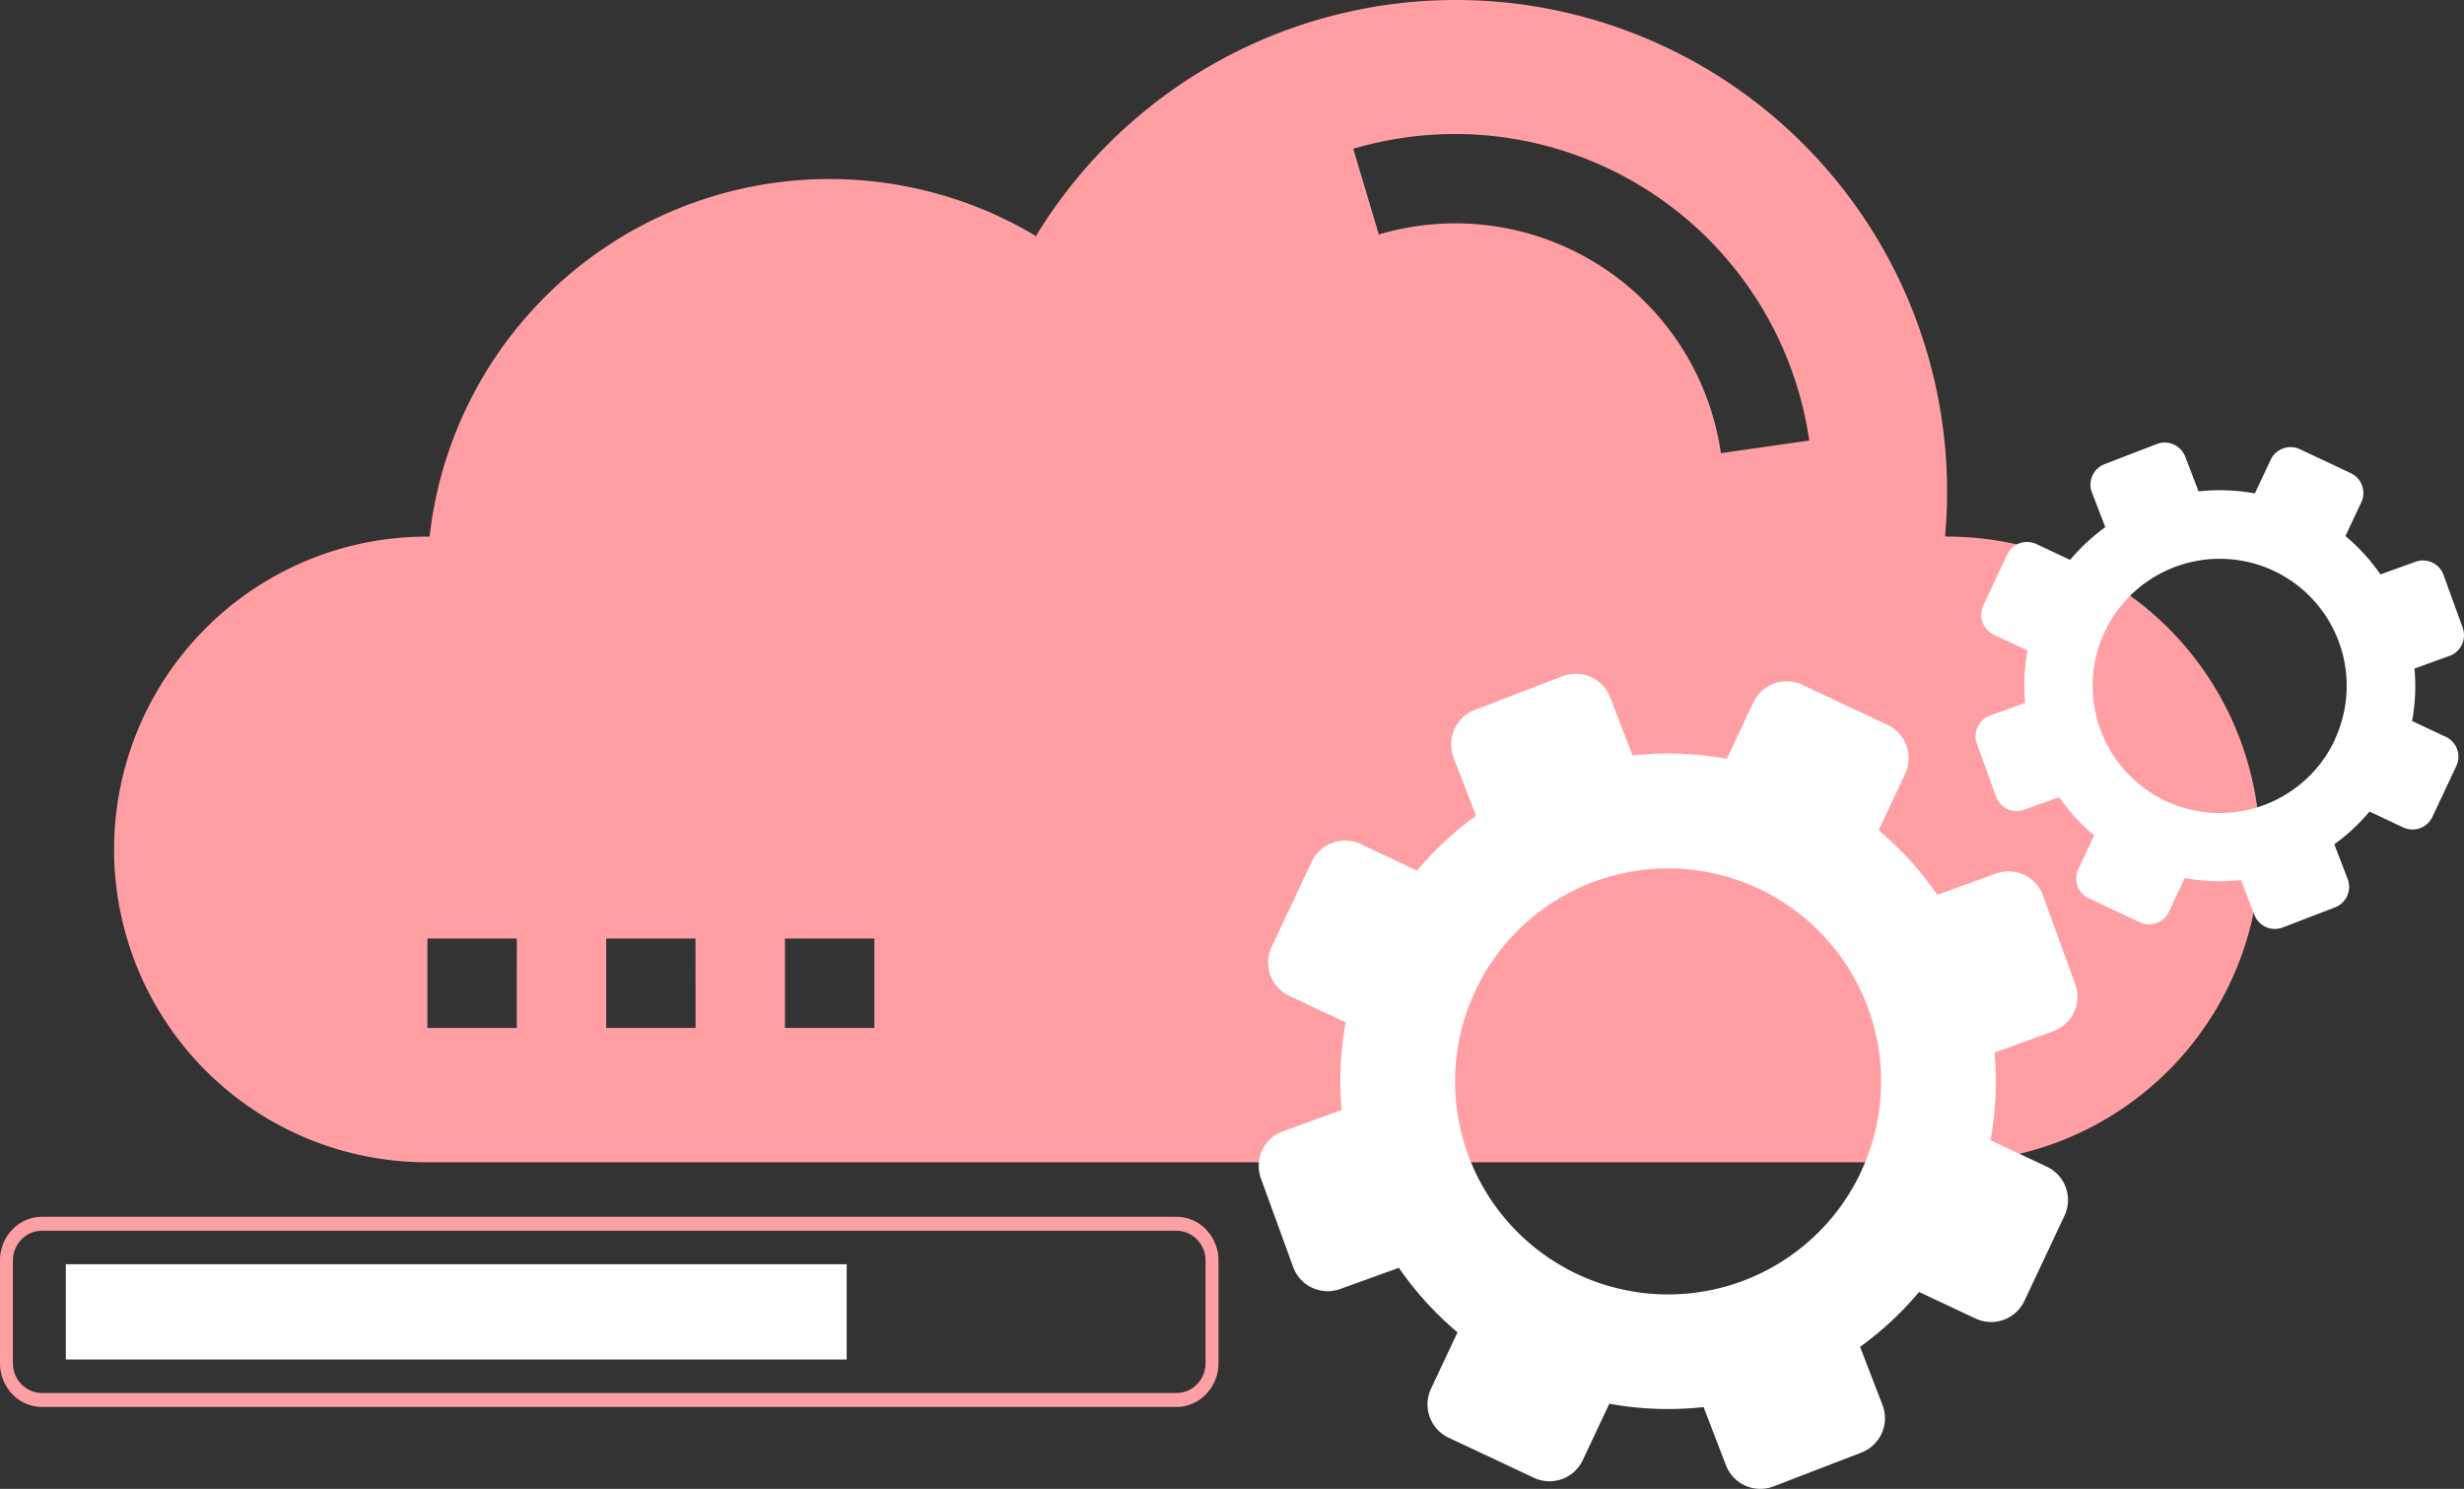
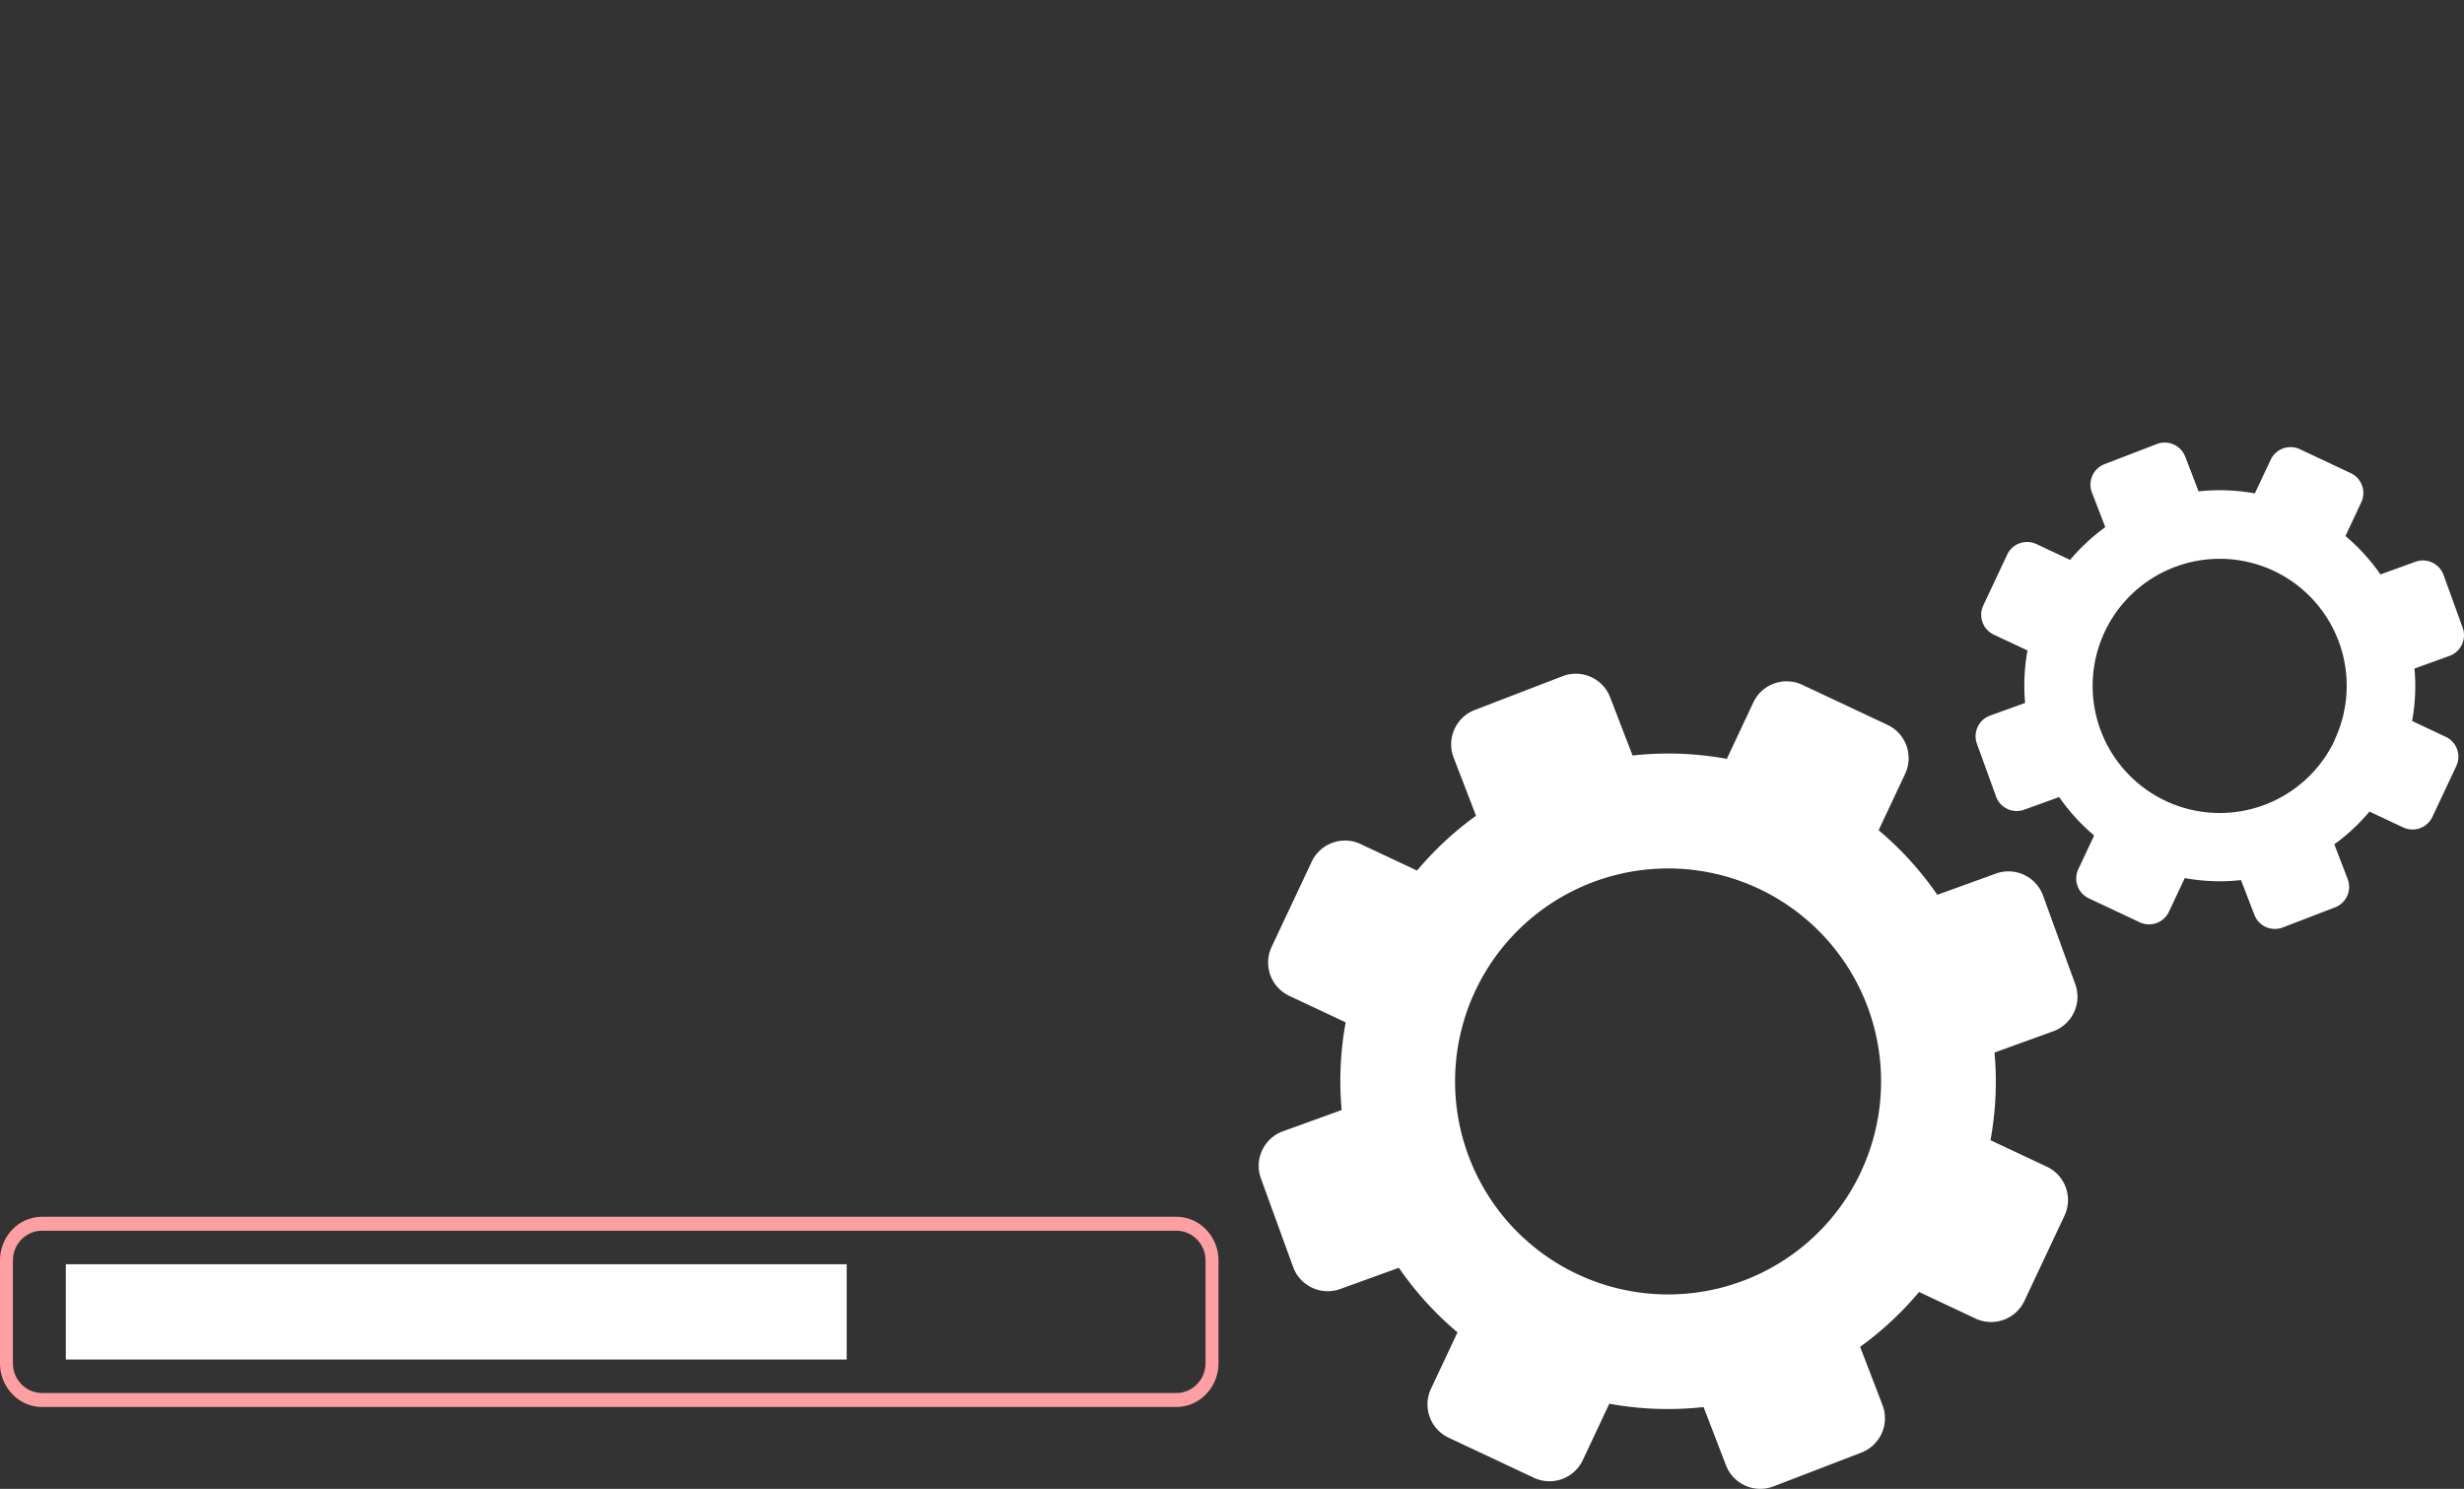
<svg xmlns="http://www.w3.org/2000/svg" width="61.06" height="36.901" viewBox="0 0 61.06 36.901">
  <rect x="0" y="0" width="61.06" height="36.901" fill="#333333" stroke="none" />
  <g id="Group_65919" data-name="Group 65919" transform="translate(-690.17 -236)">
    <g id="Group_63537" data-name="Group 63537" transform="translate(-0.411 3.432)">
      <g id="data-center" transform="translate(693.411 232.568)">
-         <path id="Path_15732" data-name="Path 15732" d="M53.417,49.293h-.052c.033-.364.05-.734.05-1.107a12.175,12.175,0,0,0-22.6-6.3l.012-.042a9.972,9.972,0,0,0-15.016,7.455h-.065a7.754,7.754,0,1,0,0,15.508H53.417a7.754,7.754,0,1,0,0-15.508ZM17.971,61.477H15.757V59.262h2.215Zm4.431,0H20.187V59.262H22.4Zm4.431,0H24.617V59.262h2.215ZM47.811,47.232a6.65,6.65,0,0,0-8.477-5.42L38.7,39.688a8.87,8.87,0,0,1,11.3,7.23Z" transform="translate(-7.995 -36)" fill="#ff9fa3" />
-       </g>
+         </g>
    </g>
    <path id="Path_49844" data-name="Path 49844" d="M796.733,714.159l-1.4-.658a8.073,8.073,0,0,0,.1-2.173l1.456-.527a.912.912,0,0,0,.546-1.164l-.8-2.2a.912.912,0,0,0-1.164-.546l-1.456.527a8.076,8.076,0,0,0-1.454-1.6l.658-1.4a.912.912,0,0,0-.436-1.21l-2.116-.995a.912.912,0,0,0-1.21.436l-.658,1.4a8.075,8.075,0,0,0-2.336-.083l-.556-1.445a.912.912,0,0,0-1.175-.522l-2.182.84a.912.912,0,0,0-.522,1.175l.556,1.445a8.063,8.063,0,0,0-1.461,1.359l-1.4-.658a.912.912,0,0,0-1.21.436l-.995,2.116a.912.912,0,0,0,.436,1.21l1.4.658a8.075,8.075,0,0,0-.1,2.173l-1.456.527a.912.912,0,0,0-.546,1.164l.8,2.2a.912.912,0,0,0,1.164.546l1.456-.527a8.068,8.068,0,0,0,1.453,1.6l-.658,1.4a.912.912,0,0,0,.436,1.21l2.116.995a.912.912,0,0,0,1.21-.436l.658-1.4a8.08,8.08,0,0,0,2.336.083l.556,1.445a.912.912,0,0,0,1.175.522l2.182-.84a.912.912,0,0,0,.522-1.175l-.556-1.445a8.065,8.065,0,0,0,1.461-1.359l1.4.658a.912.912,0,0,0,1.21-.436l.995-2.116A.912.912,0,0,0,796.733,714.159Zm-4.611.13a5.279,5.279,0,1,1-2.532-7.022A5.279,5.279,0,0,1,792.121,714.288Z" transform="translate(-55.837 -449.241)" fill="#fff" fill-rule="evenodd" />
    <path id="Path_49845" data-name="Path 49845" d="M788.857,709.234l-.836-.393a4.821,4.821,0,0,0,.059-1.3l.869-.314a.544.544,0,0,0,.326-.695l-.475-1.312a.544.544,0,0,0-.695-.326l-.869.314a4.823,4.823,0,0,0-.867-.952l.393-.836a.544.544,0,0,0-.26-.722l-1.263-.594a.544.544,0,0,0-.722.26l-.393.836a4.821,4.821,0,0,0-1.394-.05l-.332-.863a.544.544,0,0,0-.7-.312l-1.3.5a.544.544,0,0,0-.312.7l.332.862a4.812,4.812,0,0,0-.872.811l-.836-.393a.544.544,0,0,0-.722.26l-.594,1.263a.544.544,0,0,0,.26.722l.836.393a4.82,4.82,0,0,0-.059,1.3l-.869.314a.544.544,0,0,0-.326.695l.475,1.312a.544.544,0,0,0,.695.326l.869-.314a4.812,4.812,0,0,0,.867.952l-.393.836a.544.544,0,0,0,.26.722l1.263.594a.544.544,0,0,0,.722-.26l.393-.836a4.823,4.823,0,0,0,1.394.05l.332.863a.544.544,0,0,0,.7.312l1.3-.5a.544.544,0,0,0,.312-.7l-.332-.862a4.811,4.811,0,0,0,.872-.811l.836.393a.544.544,0,0,0,.722-.26l.594-1.263A.544.544,0,0,0,788.857,709.234Zm-2.752.077a3.15,3.15,0,1,1-1.511-4.191A3.15,3.15,0,0,1,786.1,709.311Z" transform="translate(-38.077 -454.971)" fill="#fff" fill-rule="evenodd" />
    <path id="Path_49846" data-name="Path 49846" d="M632.524,1357.207H604.408a.707.707,0,0,0-.51.219.745.745,0,0,0-.209.518v2.547a.745.745,0,0,0,.209.518.707.707,0,0,0,.51.219h28.116a.707.707,0,0,0,.51-.219.745.745,0,0,0,.209-.518v-2.547a.744.744,0,0,0-.209-.518.707.707,0,0,0-.51-.219m-28.116-.346h28.116a1.016,1.016,0,0,1,.732.316,1.1,1.1,0,0,1,.308.767v2.547a1.1,1.1,0,0,1-.308.767,1.015,1.015,0,0,1-.732.316H604.408a1.016,1.016,0,0,1-.732-.316,1.1,1.1,0,0,1-.307-.767v-2.547a1.1,1.1,0,0,1,.307-.767A1.016,1.016,0,0,1,604.408,1356.861Z" transform="translate(86.801 -1090.703)" fill="#fd9fa3" />
    <rect id="Rectangle_9732" data-name="Rectangle 9732" width="19.351" height="2.361" transform="translate(691.801 267.334)" fill="#fff" />
  </g>
</svg>